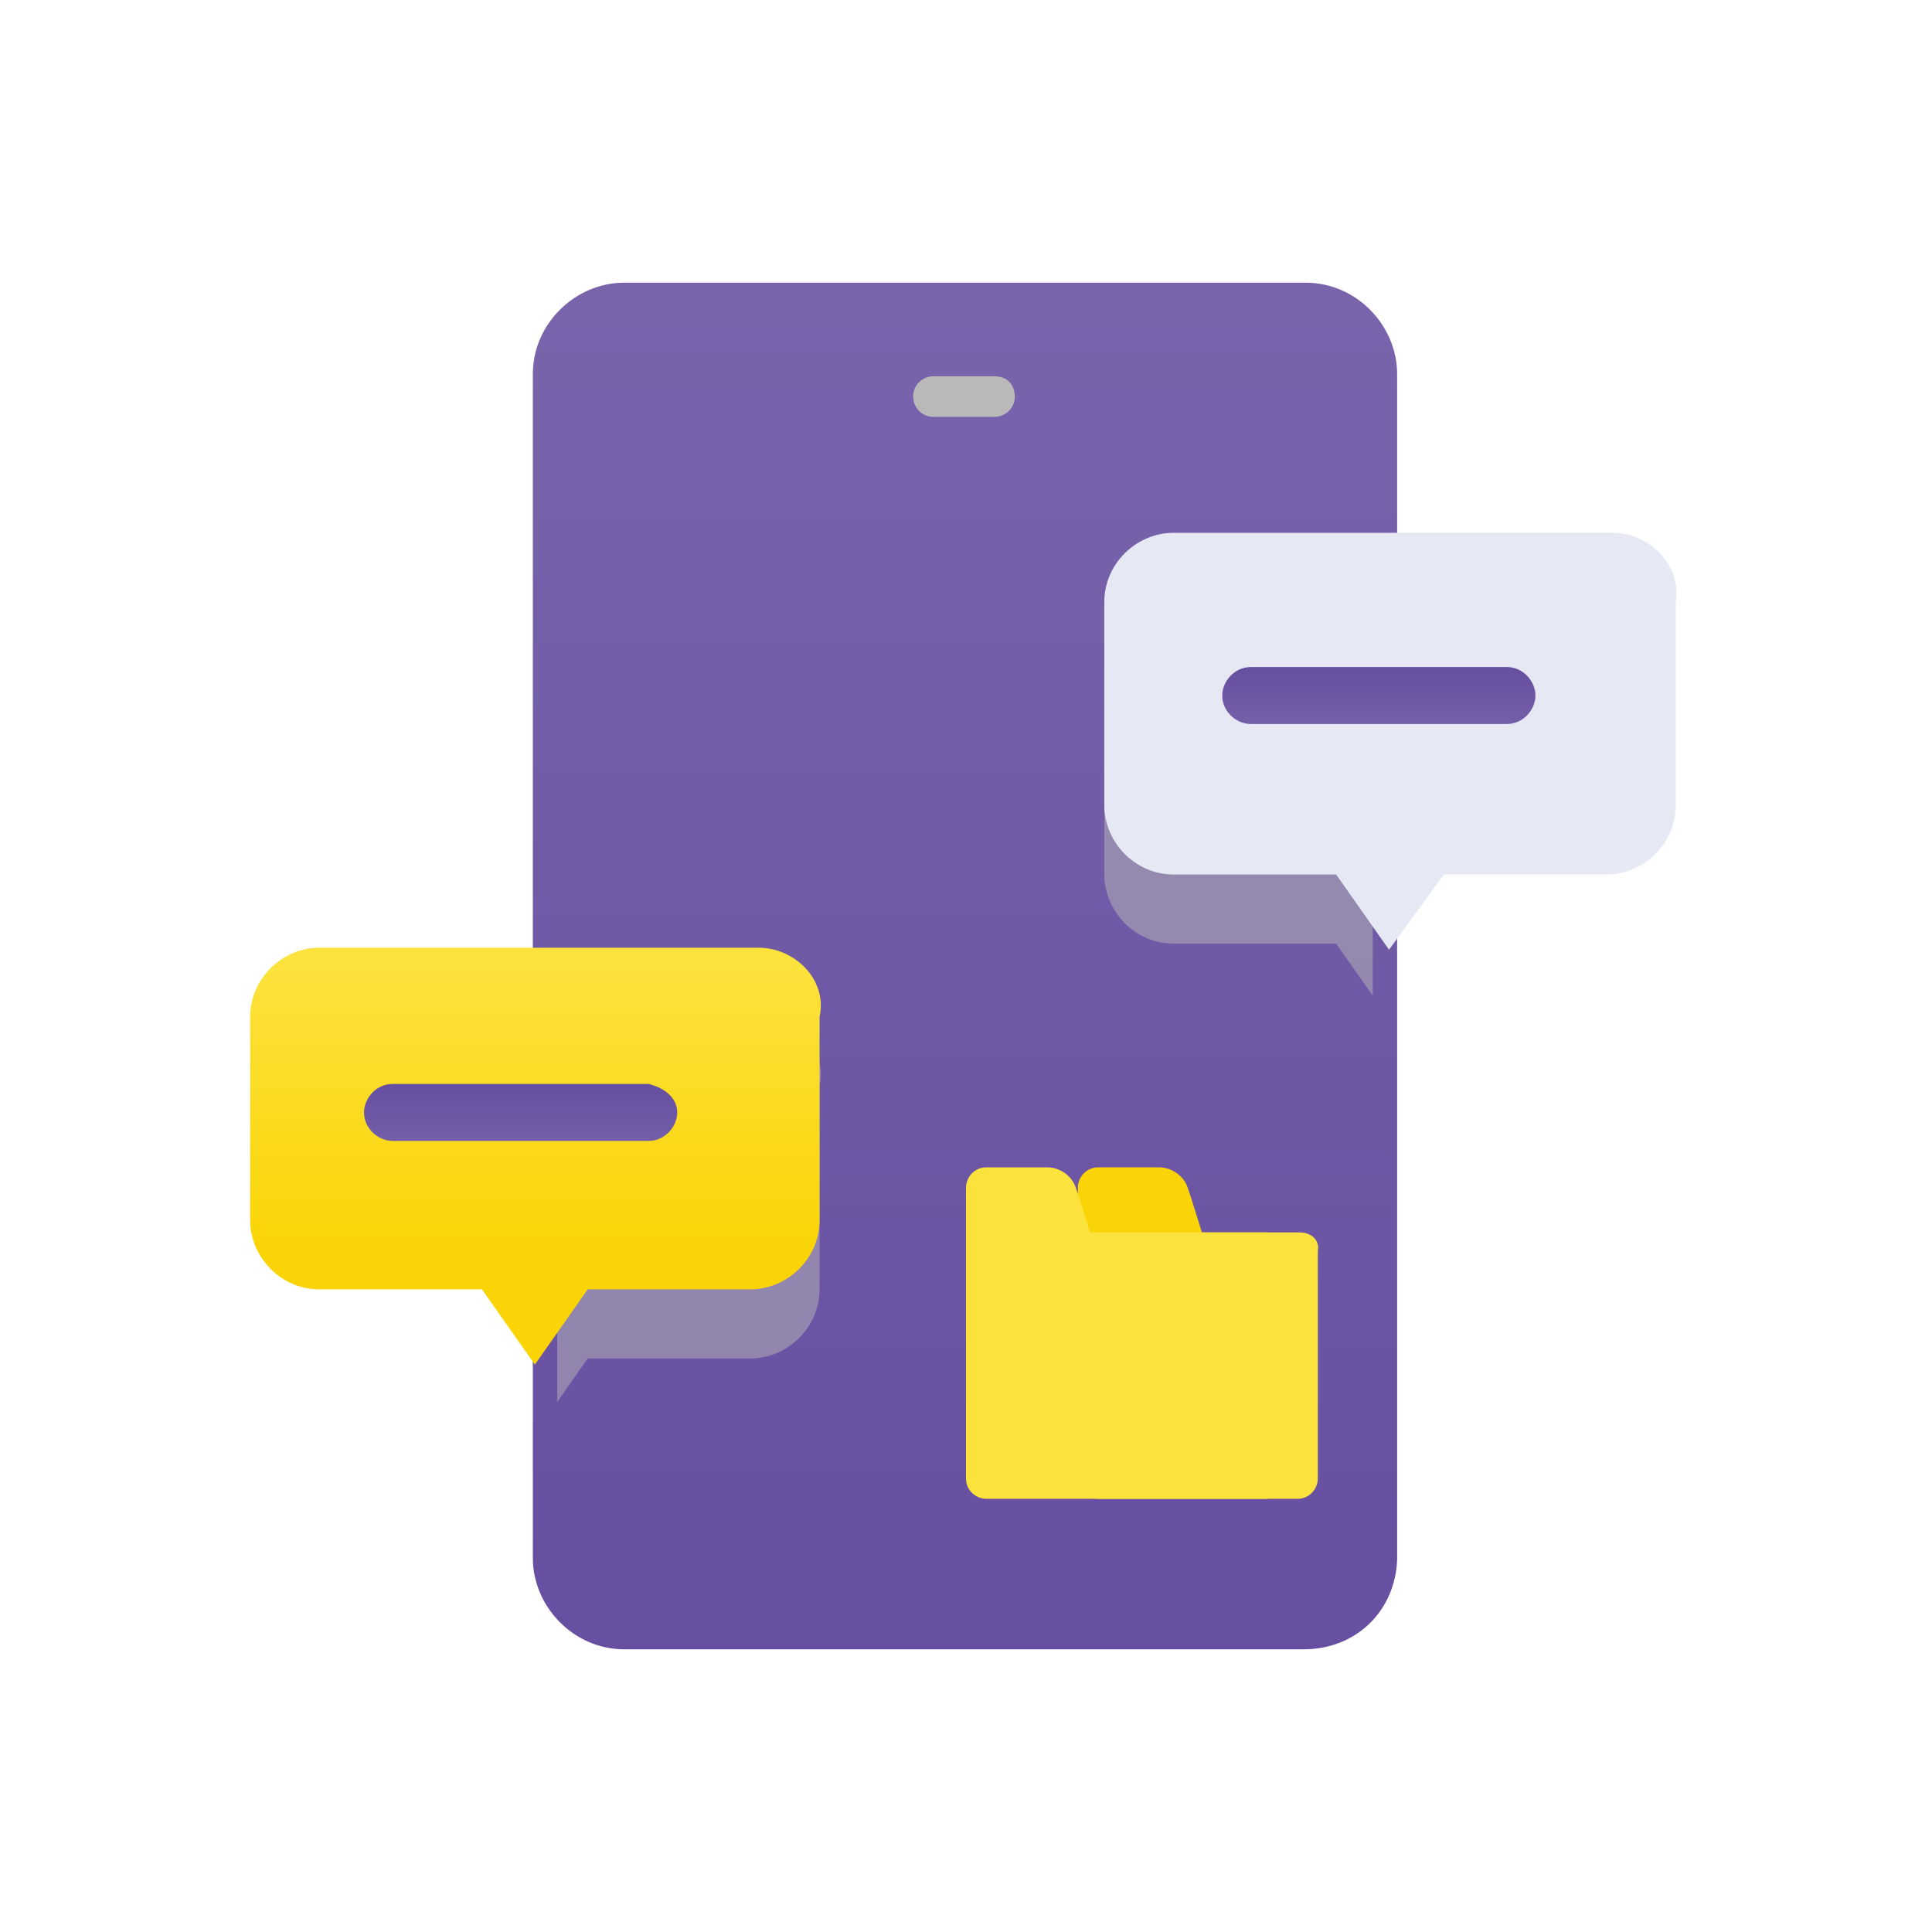
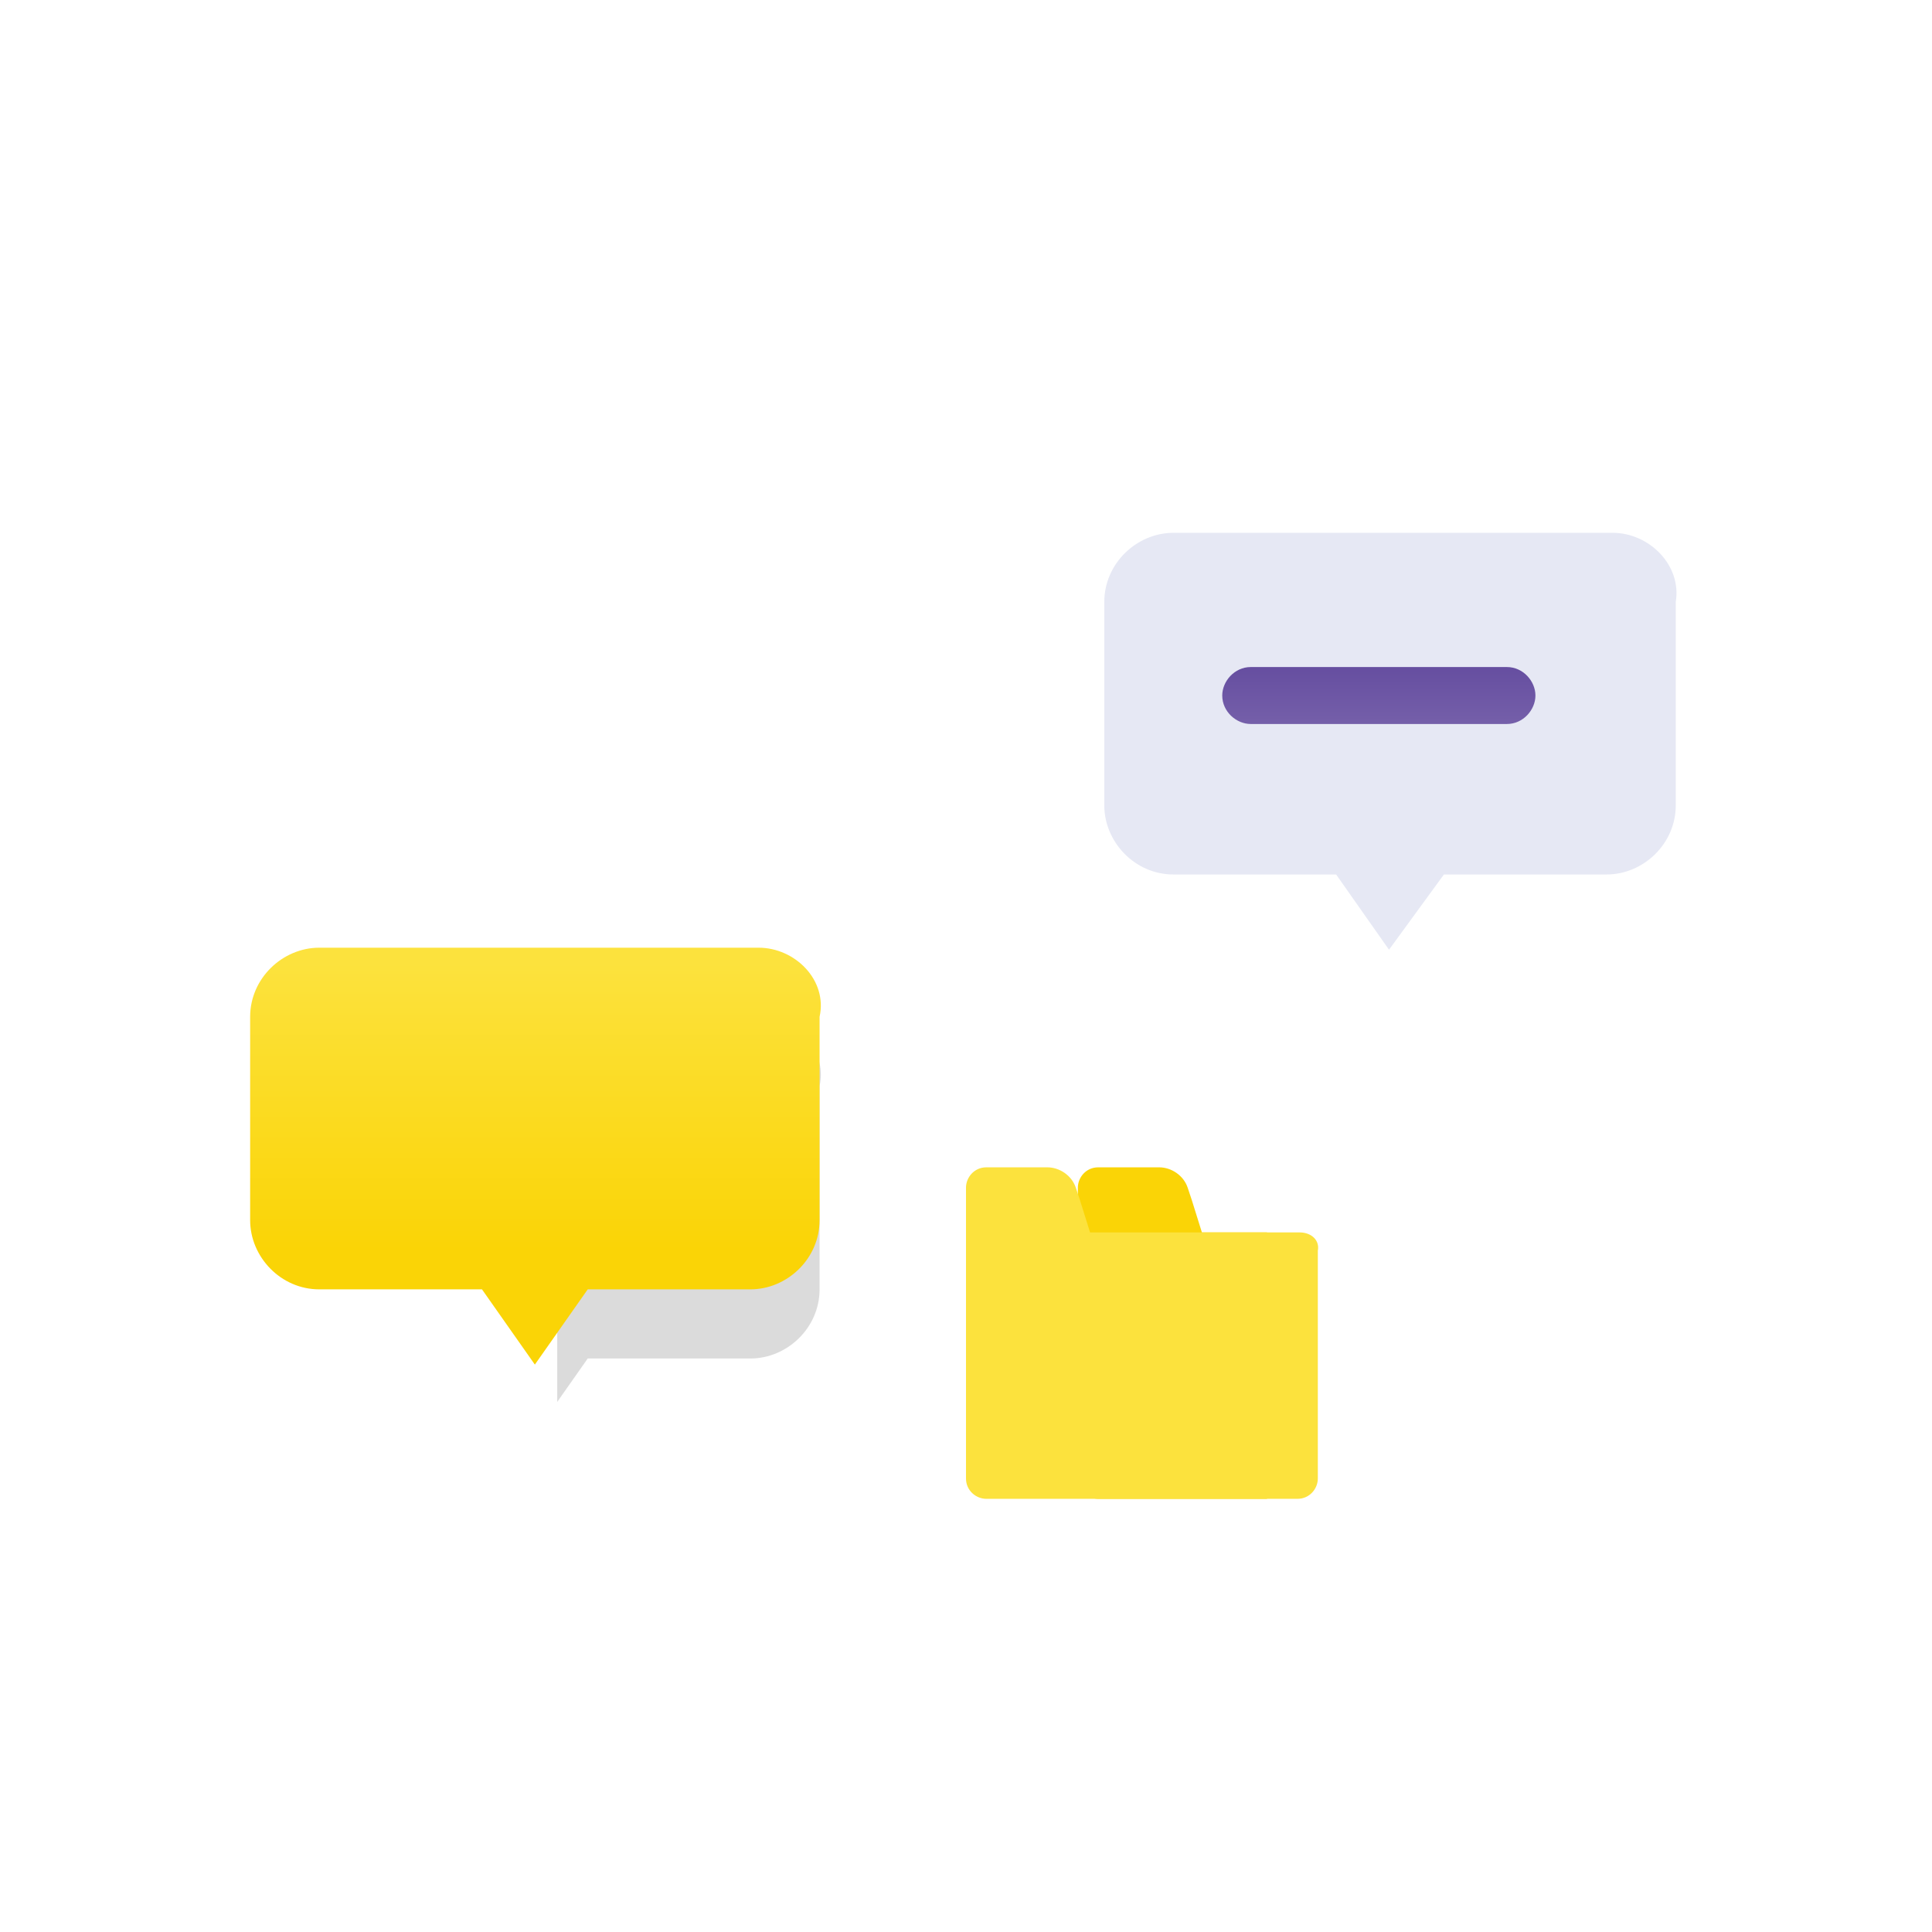
<svg xmlns="http://www.w3.org/2000/svg" xmlns:xlink="http://www.w3.org/1999/xlink" version="1.1" id="Layer_1" x="0px" y="0px" viewBox="0 0 95 95" style="enable-background:new 0 0 95 95;" xml:space="preserve">
  <style type="text/css">
	.st0{fill:url(#SVGID_1_);}
	.st1{fill:url(#SVGID_2_);}
	.st2{fill:#B9B9B9;}
	.st3{opacity:0.5;clip-path:url(#SVGID_4_);fill:#B8B8B9;enable-background:new    ;}
	.st4{opacity:0.5;clip-path:url(#SVGID_6_);fill:#B8B8B9;enable-background:new    ;}
	.st5{fill:#E6E8F4;}
	.st6{fill:url(#SVGID_7_);}
	.st7{fill:url(#SVGID_8_);}
	.st8{fill:url(#SVGID_9_);}
	.st9{fill:url(#SVGID_10_);}
	.st10{fill:url(#SVGID_11_);}
</style>
  <g>
    <g>
      <g>
        <linearGradient id="SVGID_1_" gradientUnits="userSpaceOnUse" x1="47.399" y1="711.353" x2="47.399" y2="786.575" gradientTransform="matrix(1 0 0 1 0 -697)">
          <stop offset="0" style="stop-color:#7964AC" />
          <stop offset="1" style="stop-color:#644C9F" />
        </linearGradient>
-         <path class="st0" d="M64.1,81.1H30.7c-2.5,0-4.5-2.1-4.5-4.5V18.4c0-2.5,2.1-4.5,4.5-4.5h33.5c2.5,0,4.5,2.1,4.5,4.5v58.3     C68.6,79.2,66.7,81.1,64.1,81.1L64.1,81.1z" />
        <linearGradient id="SVGID_2_" gradientUnits="userSpaceOnUse" x1="47.399" y1="711.41" x2="47.399" y2="786.502" gradientTransform="matrix(1 0 0 1 0 -697)">
          <stop offset="0" style="stop-color:#7964AC" />
          <stop offset="1" style="stop-color:#644C9F" />
        </linearGradient>
-         <path class="st1" d="M64.1,15H30.7c-1.8,0-3.3,1.5-3.3,3.3v58.3c0,1.8,1.5,3.3,3.3,3.3h33.5c1.8,0,3.3-1.5,3.3-3.3V18.4     C67.5,16.5,66,15,64.1,15z" />
-         <path class="st2" d="M49.9,19.5c0,0.6-0.5,1-1,1h-3c-0.6,0-1-0.5-1-1l0,0c0-0.6,0.5-1,1-1h3C49.5,18.5,49.9,18.9,49.9,19.5     L49.9,19.5z" />
      </g>
      <g>
        <g>
          <g>
            <defs>
-               <path id="SVGID_3_" d="M64.1,15H30.7c-1.8,0-3.3,1.5-3.3,3.3v58.3c0,1.8,1.5,3.3,3.3,3.3h33.5c1.8,0,3.3-1.5,3.3-3.3V18.4        C67.5,16.5,66,15,64.1,15z" />
-             </defs>
+               </defs>
            <clipPath id="SVGID_4_">
              <use xlink:href="#SVGID_3_" style="overflow:visible;" />
            </clipPath>
            <path class="st3" d="M79.3,29.6H57.7c-1.8,0-3.4,1.5-3.4,3.4v10c0,1.8,1.5,3.4,3.4,3.4h8l2.6,3.7l2.6-3.7h8       c1.8,0,3.4-1.5,3.4-3.4V33C82.7,31.2,81.1,29.6,79.3,29.6z" />
          </g>
        </g>
        <g>
          <g>
            <defs>
              <path id="SVGID_5_" d="M64.1,15H30.7c-1.8,0-3.3,1.5-3.3,3.3v58.3c0,1.8,1.5,3.3,3.3,3.3h33.5c1.8,0,3.3-1.5,3.3-3.3V18.4        C67.5,16.5,66,15,64.1,15z" />
            </defs>
            <clipPath id="SVGID_6_">
              <use xlink:href="#SVGID_5_" style="overflow:visible;" />
            </clipPath>
            <path class="st4" d="M37.3,50H15.7c-1.8,0-3.4,1.5-3.4,3.4v10c0,1.8,1.5,3.4,3.4,3.4h8l2.6,3.7l2.6-3.7h8       c1.8,0,3.4-1.5,3.4-3.4v-10C40.7,51.6,39.1,50,37.3,50z" />
          </g>
        </g>
      </g>
      <path class="st5" d="M79.3,26.2H57.7c-1.8,0-3.4,1.5-3.4,3.4v10c0,1.8,1.5,3.4,3.4,3.4h8l2.6,3.7L71,43h8c1.8,0,3.4-1.5,3.4-3.4    v-10C82.7,27.8,81.1,26.2,79.3,26.2z" />
      <linearGradient id="SVGID_7_" gradientUnits="userSpaceOnUse" x1="26.418" y1="744.372" x2="26.418" y2="758.595" gradientTransform="matrix(1 0 0 1 0 -697)">
        <stop offset="0" style="stop-color:#FCE23D" />
        <stop offset="0.989" style="stop-color:#FAD406" />
      </linearGradient>
      <path class="st6" d="M37.3,46.6H15.7c-1.8,0-3.4,1.5-3.4,3.4v10c0,1.8,1.5,3.4,3.4,3.4h8l2.6,3.7l2.6-3.7h8c1.8,0,3.4-1.5,3.4-3.4    V50C40.7,48.2,39.1,46.6,37.3,46.6z" />
    </g>
    <linearGradient id="SVGID_8_" gradientUnits="userSpaceOnUse" x1="67.816" y1="733.405" x2="67.816" y2="729.474" gradientTransform="matrix(1 0 0 1 0 -697)">
      <stop offset="0" style="stop-color:#7964AC" />
      <stop offset="1" style="stop-color:#644C9F" />
    </linearGradient>
    <path class="st7" d="M75.5,34.2c0,0.7-0.6,1.4-1.4,1.4H61.5c-0.7,0-1.4-0.6-1.4-1.4l0,0c0-0.7,0.6-1.4,1.4-1.4h12.6   C74.9,32.8,75.5,33.5,75.5,34.2L75.5,34.2z" />
    <linearGradient id="SVGID_9_" gradientUnits="userSpaceOnUse" x1="25.604" y1="753.972" x2="25.604" y2="750.041" gradientTransform="matrix(1 0 0 1 0 -697)">
      <stop offset="0" style="stop-color:#7964AC" />
      <stop offset="1" style="stop-color:#644C9F" />
    </linearGradient>
-     <path class="st8" d="M33.3,54.7c0,0.7-0.6,1.4-1.4,1.4H19.3c-0.7,0-1.4-0.6-1.4-1.4l0,0c0-0.7,0.6-1.4,1.4-1.4h12.6   C32.7,53.5,33.3,54,33.3,54.7L33.3,54.7z" />
    <g>
      <g>
        <g>
          <linearGradient id="SVGID_10_" gradientUnits="userSpaceOnUse" x1="57.665" y1="746.637" x2="57.665" y2="755.813" gradientTransform="matrix(1 0 0 1 0 -697)">
            <stop offset="0" style="stop-color:#FCE23D" />
            <stop offset="0.769" style="stop-color:#FCE23D" />
            <stop offset="0.813" style="stop-color:#FAD406" />
            <stop offset="1" style="stop-color:#FAD406" />
          </linearGradient>
          <path class="st9" d="M60.1,60.6h-1L58.6,59l-0.2-0.6c-0.2-0.6-0.8-1-1.4-1h-3c-0.6,0-1,0.5-1,1v14.3c0,0.6,0.5,1,1,1h8.3V60.6      H60.1z" />
        </g>
        <g>
          <linearGradient id="SVGID_11_" gradientUnits="userSpaceOnUse" x1="56.182" y1="760.401" x2="56.182" y2="778.754" gradientTransform="matrix(1 0 0 1 0 -697)">
            <stop offset="0" style="stop-color:#FCE23D" />
            <stop offset="0.769" style="stop-color:#FCE23D" />
            <stop offset="0.813" style="stop-color:#FAD406" />
            <stop offset="1" style="stop-color:#FAD406" />
          </linearGradient>
          <path class="st10" d="M63.9,60.6h-9.3h-1L53.1,59l-0.2-0.6c-0.2-0.6-0.8-1-1.4-1h-3c-0.6,0-1,0.5-1,1v14.3c0,0.6,0.5,1,1,1h15.3      c0.6,0,1-0.5,1-1V61.5C64.9,61,64.5,60.6,63.9,60.6z" />
        </g>
      </g>
    </g>
  </g>
</svg>